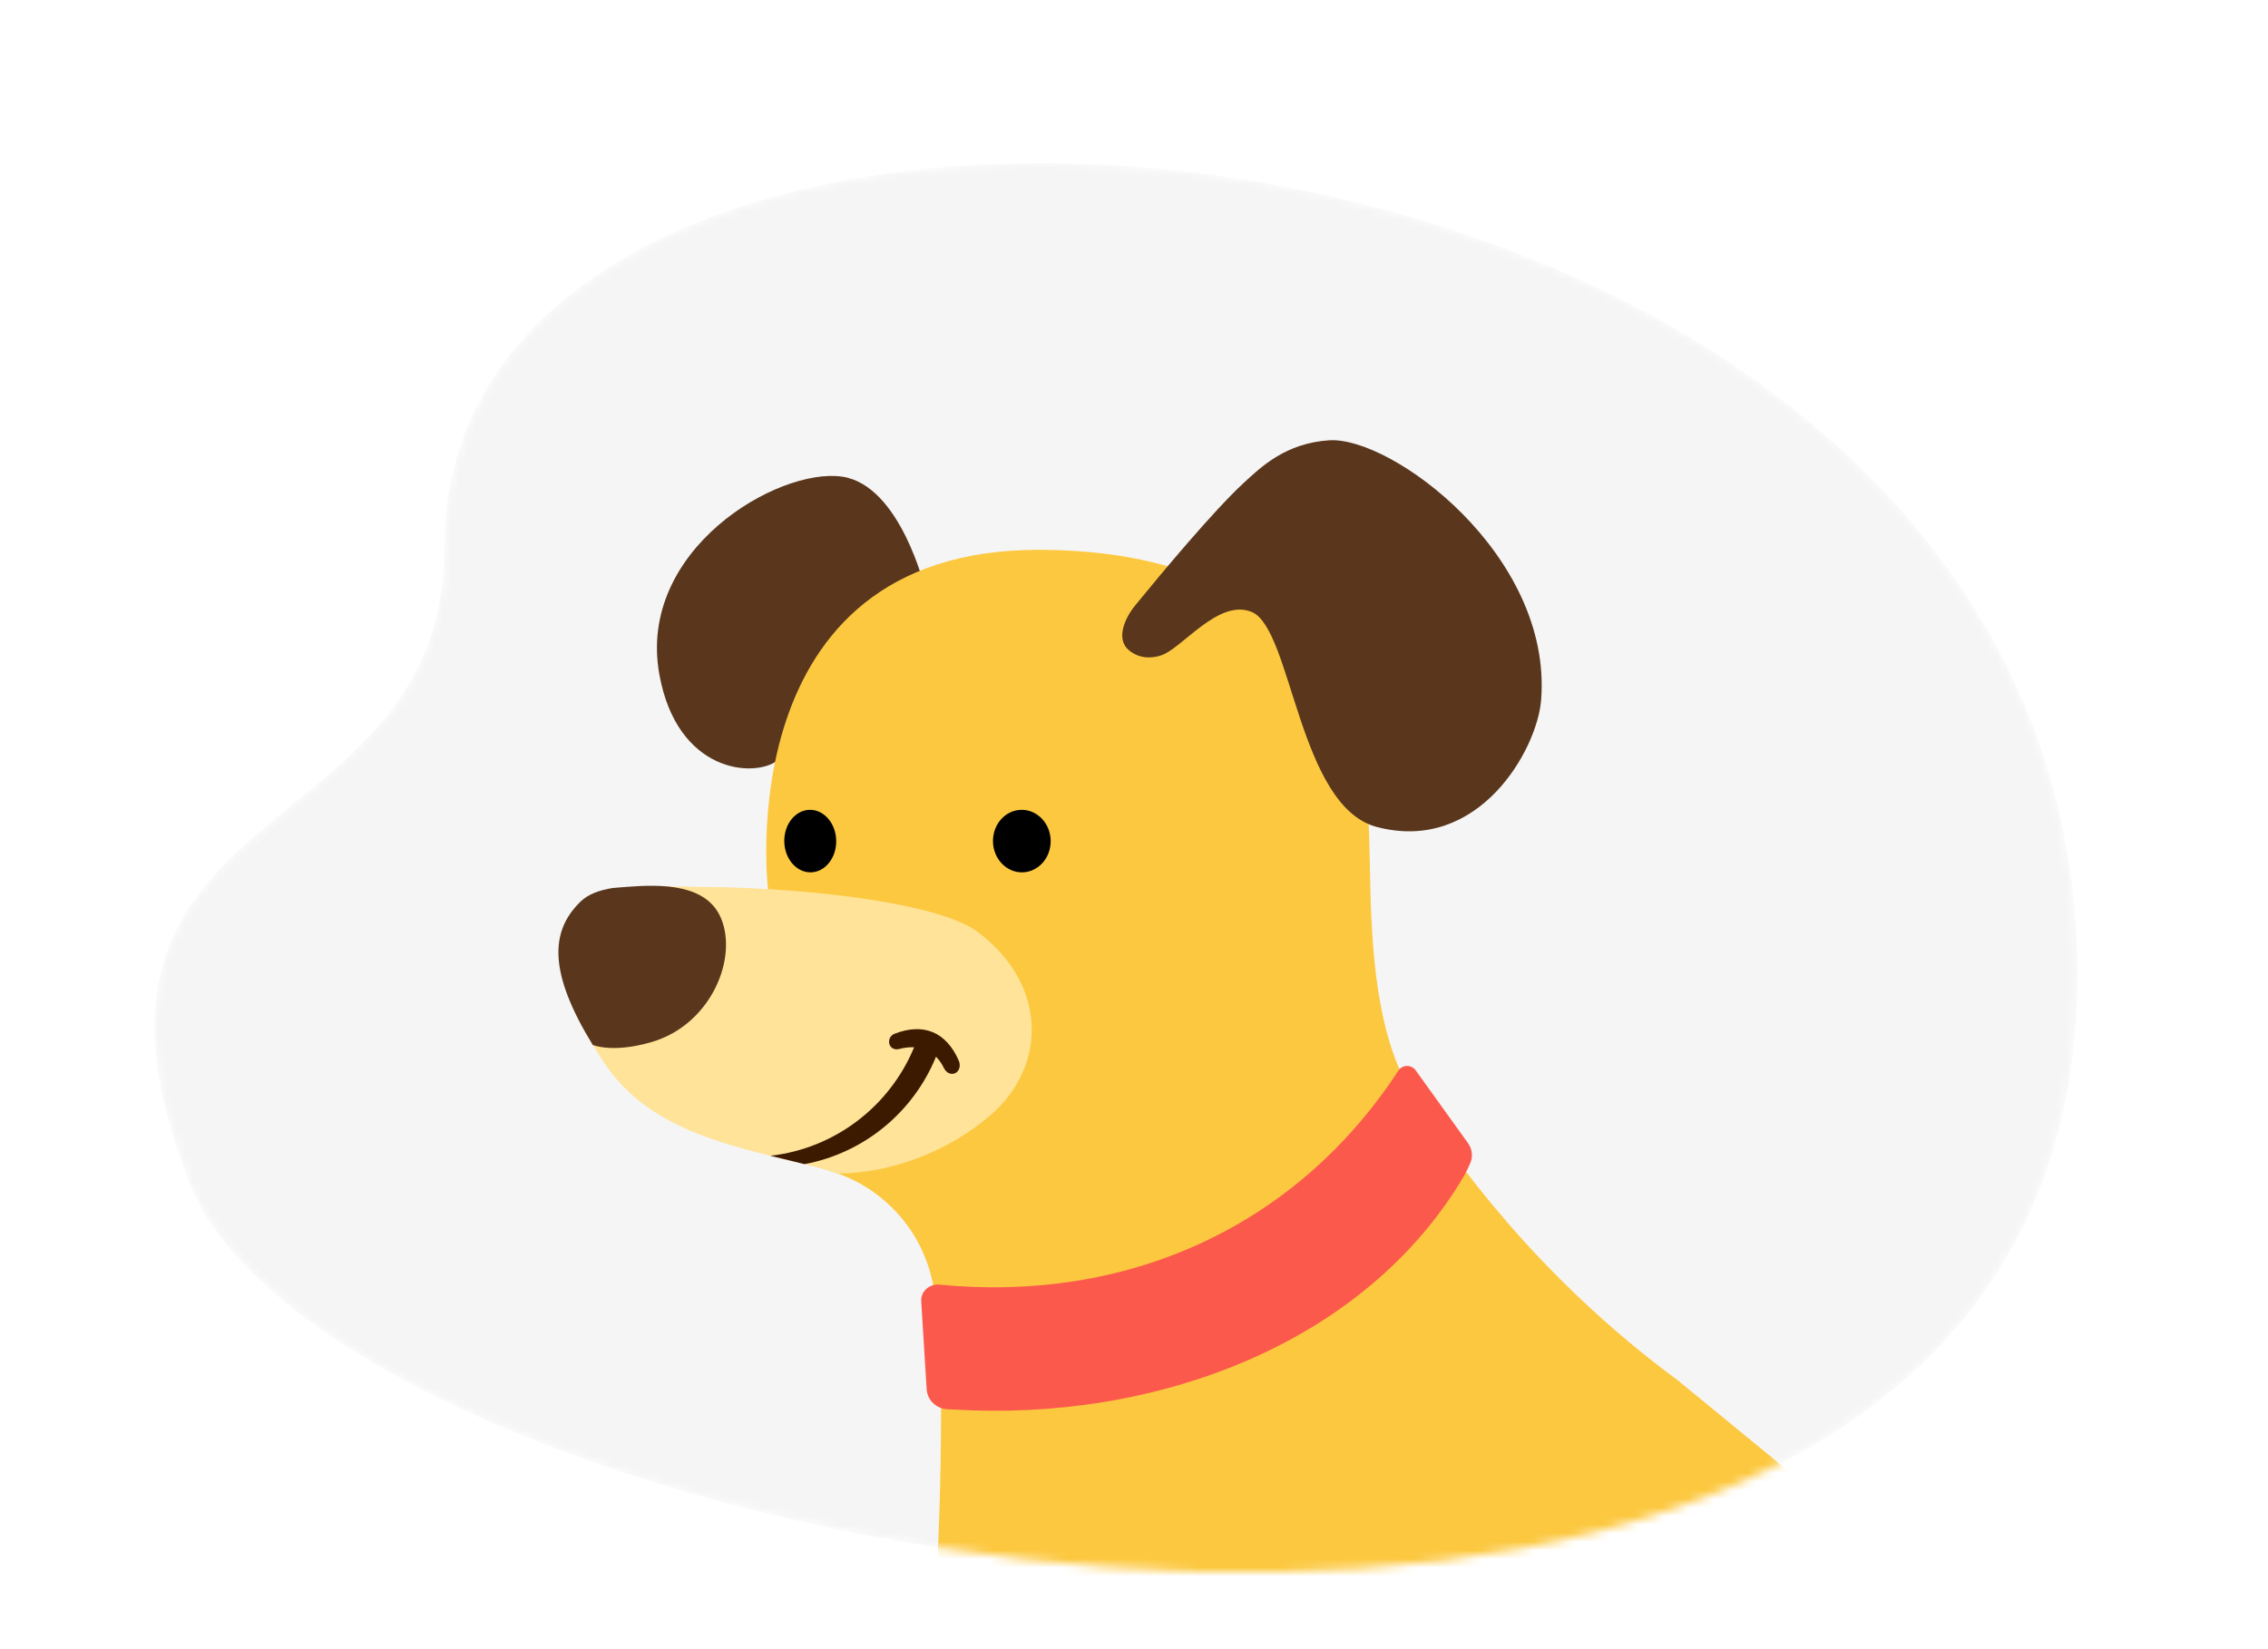
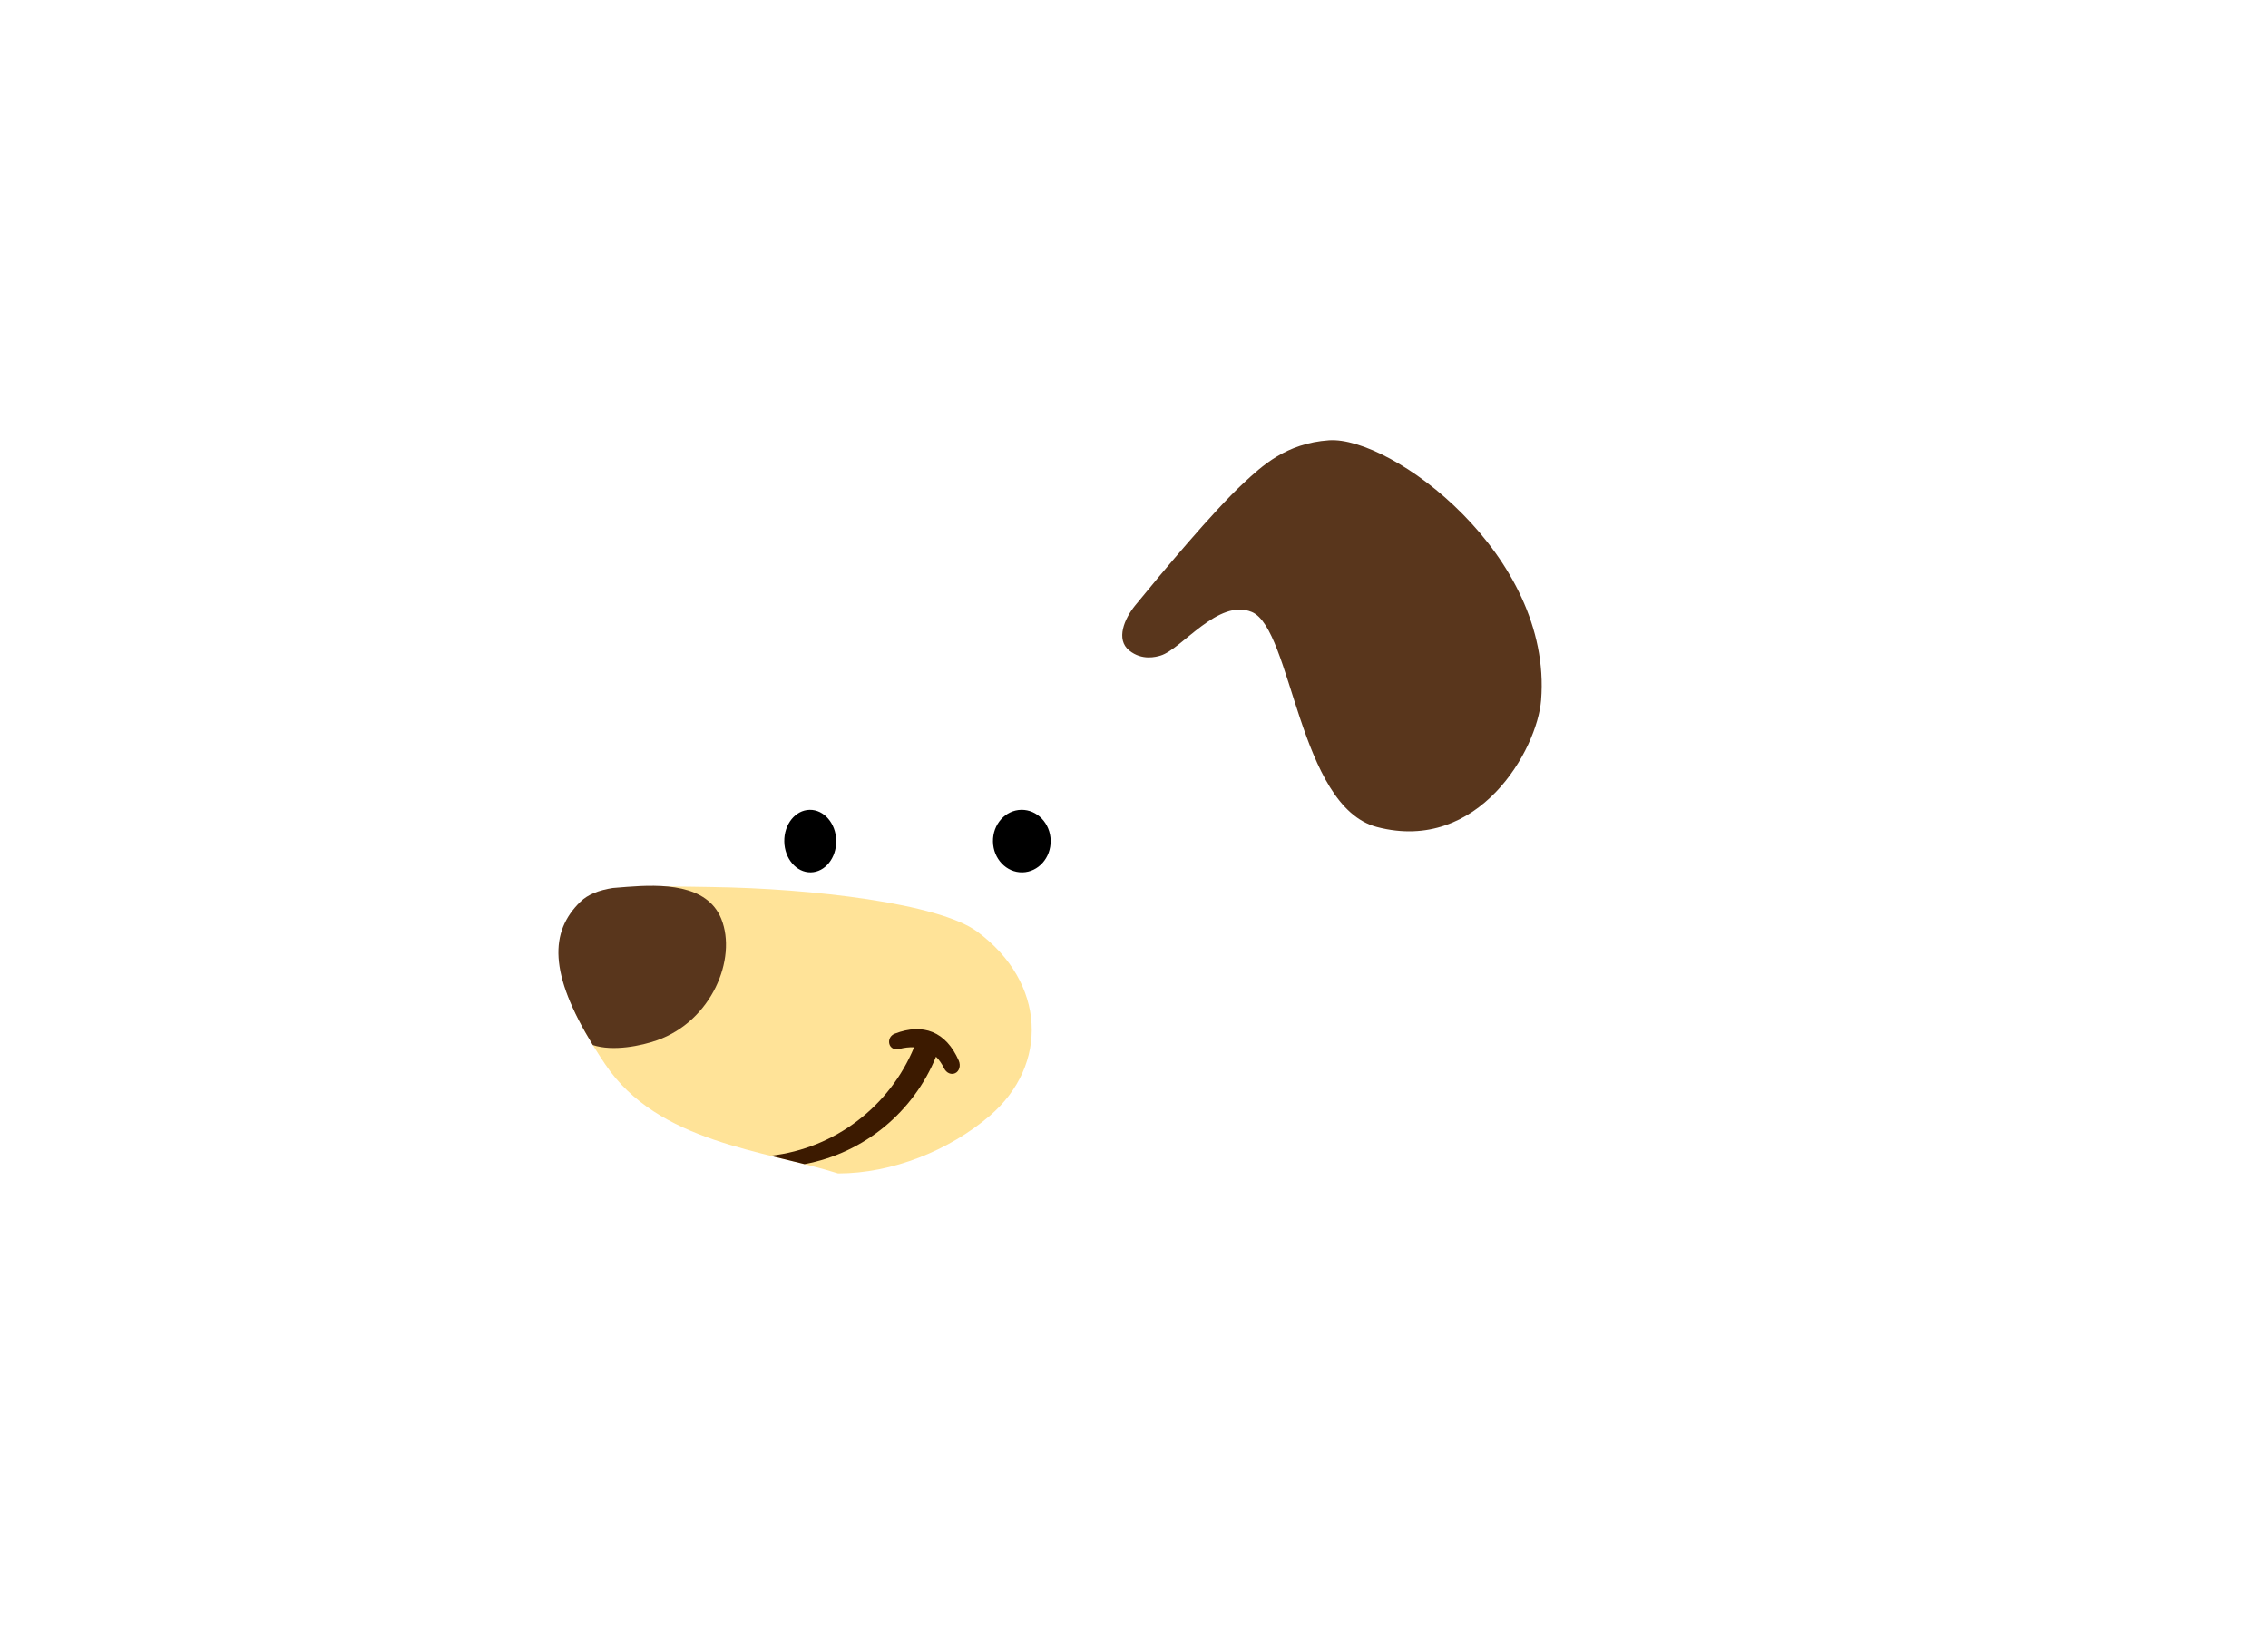
<svg xmlns="http://www.w3.org/2000/svg" width="264" height="192" viewBox="0 0 264 192" fill="none">
  <mask id="mask0" mask-type="alpha" maskUnits="userSpaceOnUse" x="18" y="19" width="224" height="165">
    <path d="M22.053 137.73C4.079 91.759 51.712 99.414 51.712 63.803C51.712 -9.044 241.816 6.54 241.816 113.502C241.816 220.463 40.027 183.7 22.053 137.73Z" fill="black" />
  </mask>
  <g mask="url(#mask0)">
-     <path d="M22.053 137.73C4.079 91.759 51.712 99.414 51.712 63.803C51.712 -9.044 241.816 6.54 241.816 113.502C241.816 220.463 40.027 183.7 22.053 137.73Z" fill="black" fill-opacity="0.04" />
-     <path fill-rule="evenodd" clip-rule="evenodd" d="M107.72 68.684C107.72 68.684 104.85 56.483 98.024 55.493C90.558 54.411 74.137 64.006 76.748 78.508C78.824 90.031 87.864 90.583 90.503 88.532C95.02 85.02 103.287 74.375 103.287 74.375L107.72 68.684Z" fill="#59361C" />
-     <path fill-rule="evenodd" clip-rule="evenodd" d="M159.263 94.935C158.612 84.92 152.764 64.013 120.871 64.013C84.563 64.013 89.409 103.646 89.409 103.646C89.409 103.646 87.839 133.915 96.386 136.266C103.092 138.111 108.98 144.336 108.98 153.298C108.98 153.601 109.076 153.859 109.259 154.074C110.097 166.889 108.8 188.5 108.8 188.5L216.798 178.34L195.31 160.71C178.426 148.259 169.099 134.548 165.081 128.642C164.977 128.489 164.877 128.341 164.78 128.199C164.718 128.108 164.564 128.044 164.325 128.005C164.328 127.572 164.226 127.162 164.012 126.776C159.822 119.254 159.61 108.654 159.451 100.637C159.409 98.522 159.37 96.586 159.263 94.935Z" fill="#FCC840" />
    <path fill-rule="evenodd" clip-rule="evenodd" d="M70.451 123.911C63.891 114.145 63.957 109.129 67.831 105.34C70.343 102.884 75.725 103.168 82.861 103.269C94.553 103.434 109.291 105.176 113.742 108.456C121.78 114.379 122.115 124.005 115.196 129.919C110.489 133.943 103.854 136.615 97.555 136.615C89.021 133.914 76.619 133.093 70.451 123.911Z" fill="#FFE398" />
    <path fill-rule="evenodd" clip-rule="evenodd" d="M83.962 106.986C85.822 111.61 82.838 118.874 76.474 121.114C74.678 121.746 71.367 122.45 69.006 121.665C63.882 113.302 63.985 108.476 67.552 104.989C68.439 104.121 69.72 103.639 71.32 103.383L73 103.247C76.938 102.949 82.304 102.863 83.962 106.986Z" fill="#59361C" />
    <path fill-rule="evenodd" clip-rule="evenodd" d="M104.16 120.34C107.479 119.069 110.116 120.105 111.599 123.472C111.867 124.079 111.651 124.73 111.188 124.941C110.725 125.152 110.173 124.948 109.877 124.346C109.62 123.82 109.31 123.38 108.953 123.024C106.348 129.433 100.614 134.233 93.648 135.532C92.361 135.209 91.028 134.893 89.676 134.558C97.261 133.701 103.599 128.729 106.405 121.928C105.859 121.899 105.272 121.967 104.647 122.129C104.093 122.272 103.621 121.973 103.517 121.514C103.413 121.056 103.617 120.548 104.16 120.34Z" fill="#3C1A00" />
    <path fill-rule="evenodd" clip-rule="evenodd" d="M94.379 101.56C96.048 101.532 97.372 99.879 97.336 97.869C97.3 95.86 95.918 94.254 94.249 94.282C92.581 94.311 91.257 95.963 91.292 97.973C91.328 99.983 92.71 101.589 94.379 101.56Z" fill="black" />
    <path fill-rule="evenodd" clip-rule="evenodd" d="M119.007 101.56C120.861 101.528 122.335 99.873 122.3 97.864C122.264 95.854 120.732 94.25 118.877 94.282C117.023 94.314 115.549 95.969 115.584 97.979C115.62 99.989 117.152 101.592 119.007 101.56Z" fill="black" />
    <path fill-rule="evenodd" clip-rule="evenodd" d="M131.433 75.721C129.864 74.447 130.869 72.04 132.147 70.475C135.243 66.685 141.238 59.493 144.734 56.255C146.876 54.273 149.682 51.605 154.696 51.261C161.949 50.763 180.728 64.592 179.39 81.502C178.934 87.257 172.151 99.393 160.276 96.281C151.144 93.888 150.391 73.237 145.725 71.255C141.835 69.605 137.541 75.589 135.098 76.32C134.583 76.474 132.936 76.942 131.433 75.721V75.721Z" fill="#59361C" />
-     <path d="M107.866 161.746C107.947 163.054 109.052 164.045 110.362 164.074C110.544 164.078 110.713 164.084 110.859 164.093C134.517 165.565 158.88 156.488 170.437 136.87C170.629 136.544 170.9 135.959 171.14 135.418C171.478 134.653 171.371 133.768 170.882 133.089L164.781 124.604C164.275 123.9 163.217 123.942 162.753 124.674C162.694 124.766 162.644 124.845 162.605 124.903C150.617 143.061 130.947 151.67 109.355 149.562V149.562C108.198 149.449 107.161 150.333 107.233 151.493L107.866 161.746Z" fill="#FB594C" />
  </g>
</svg>